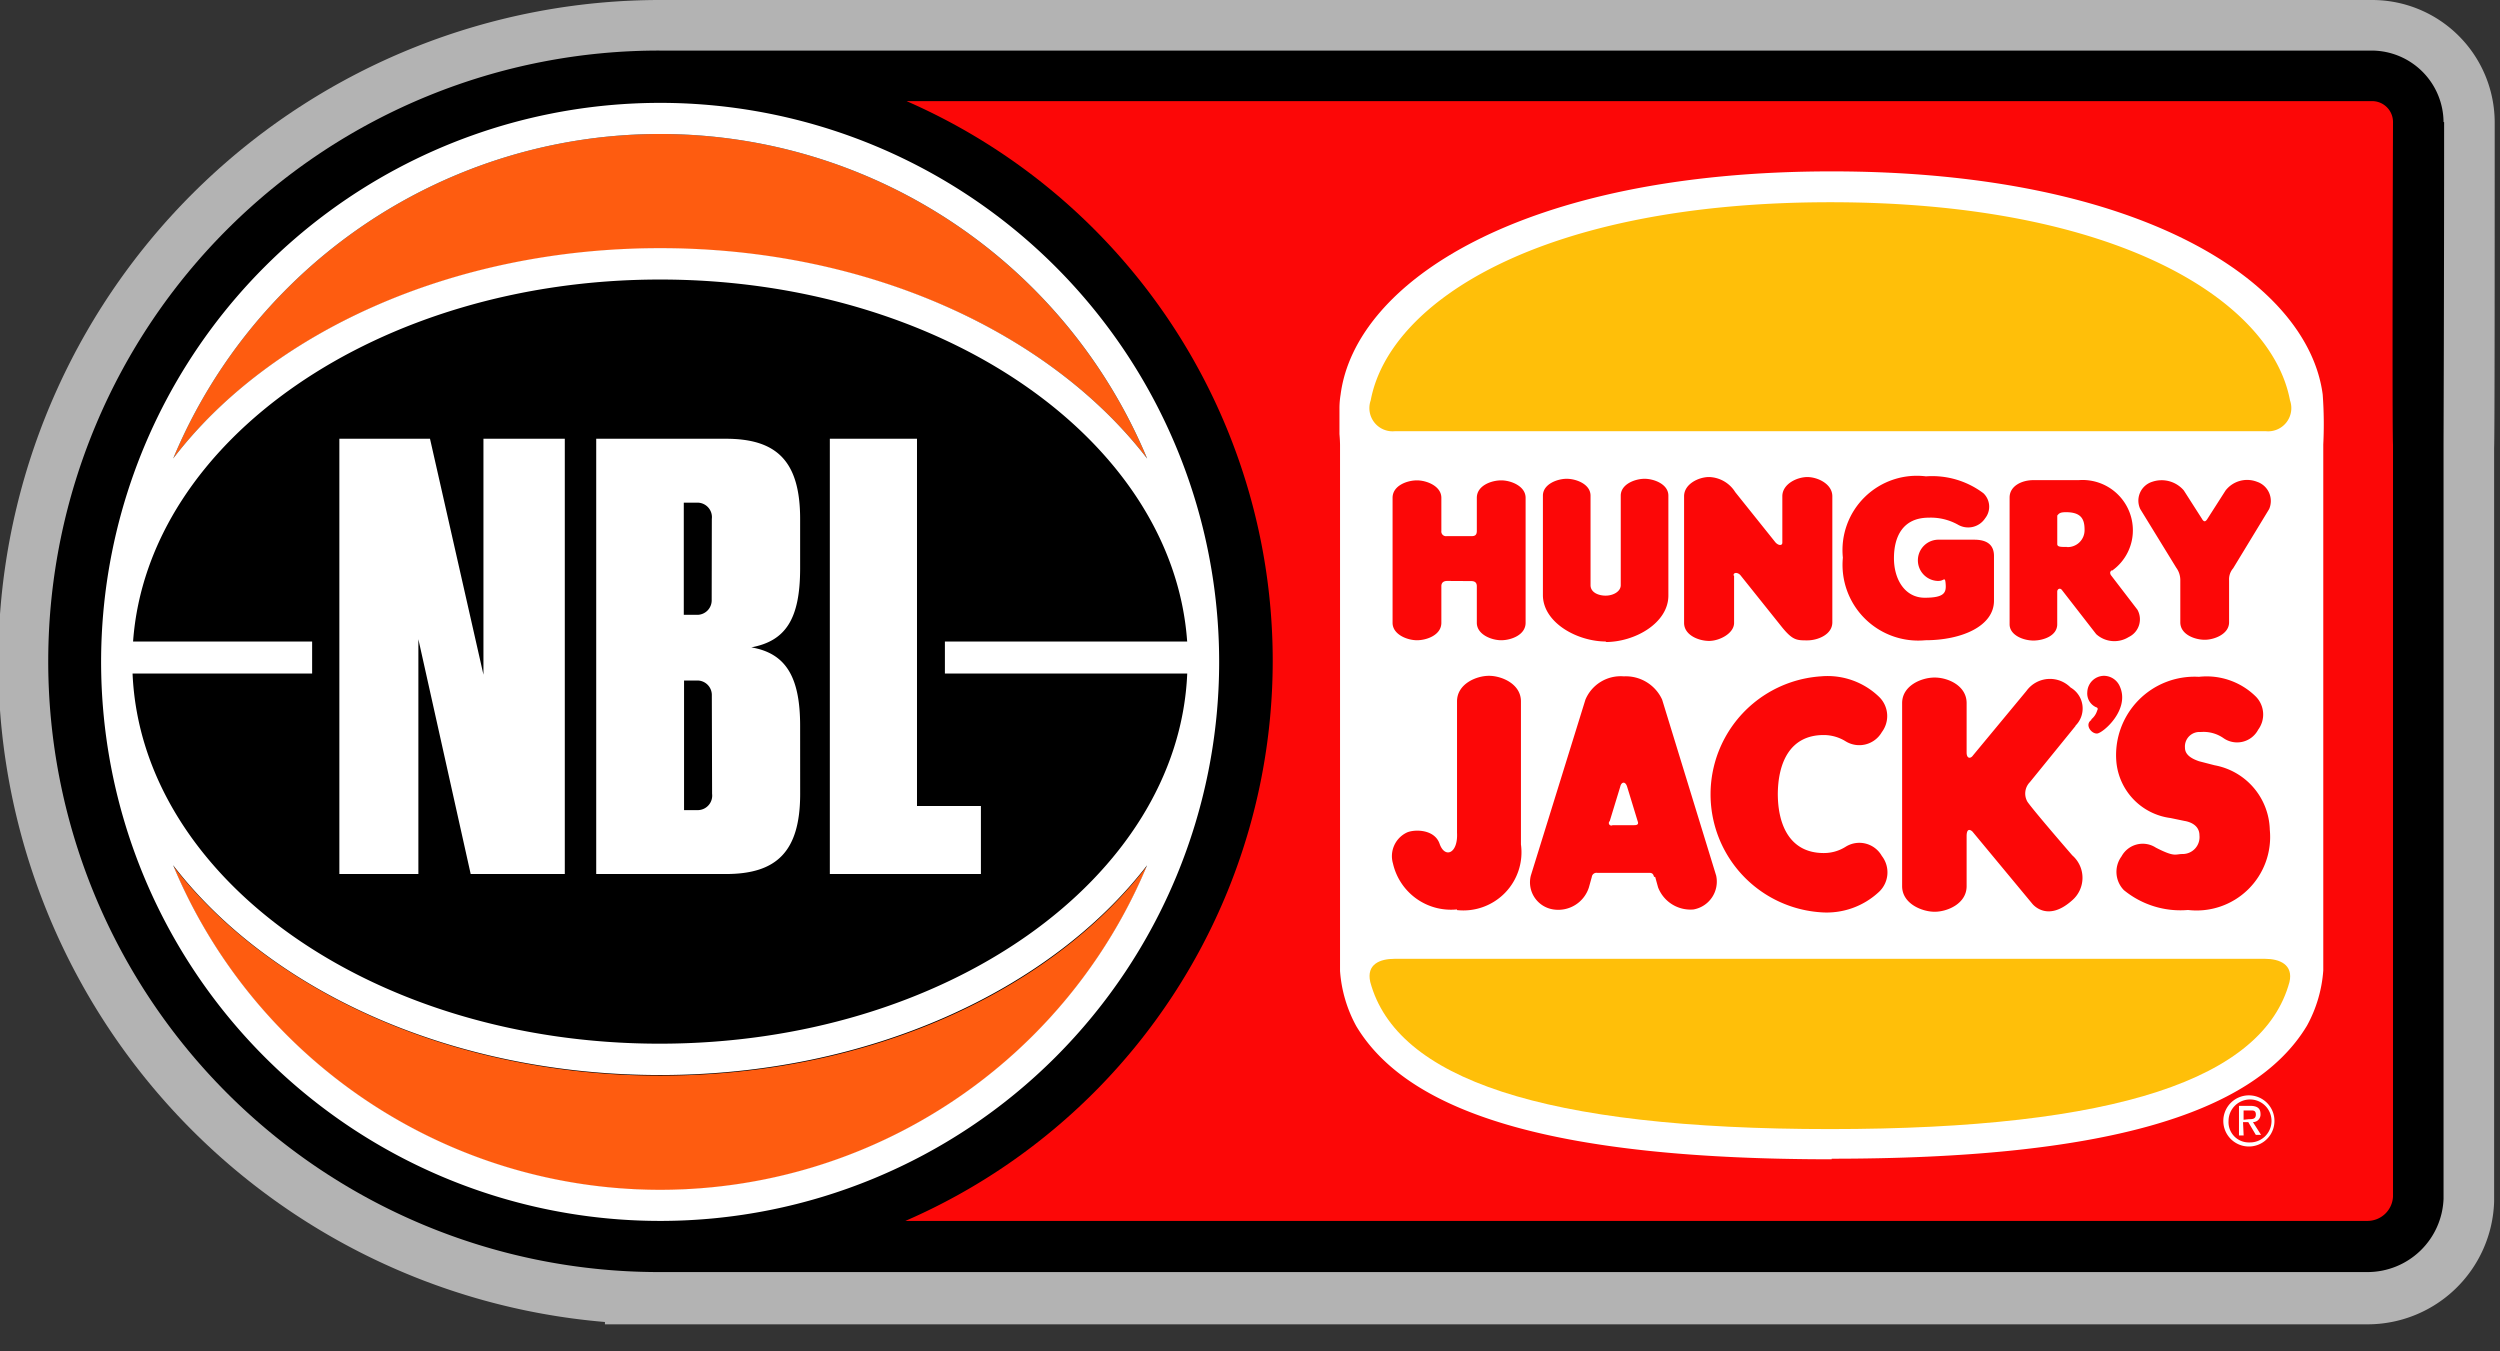
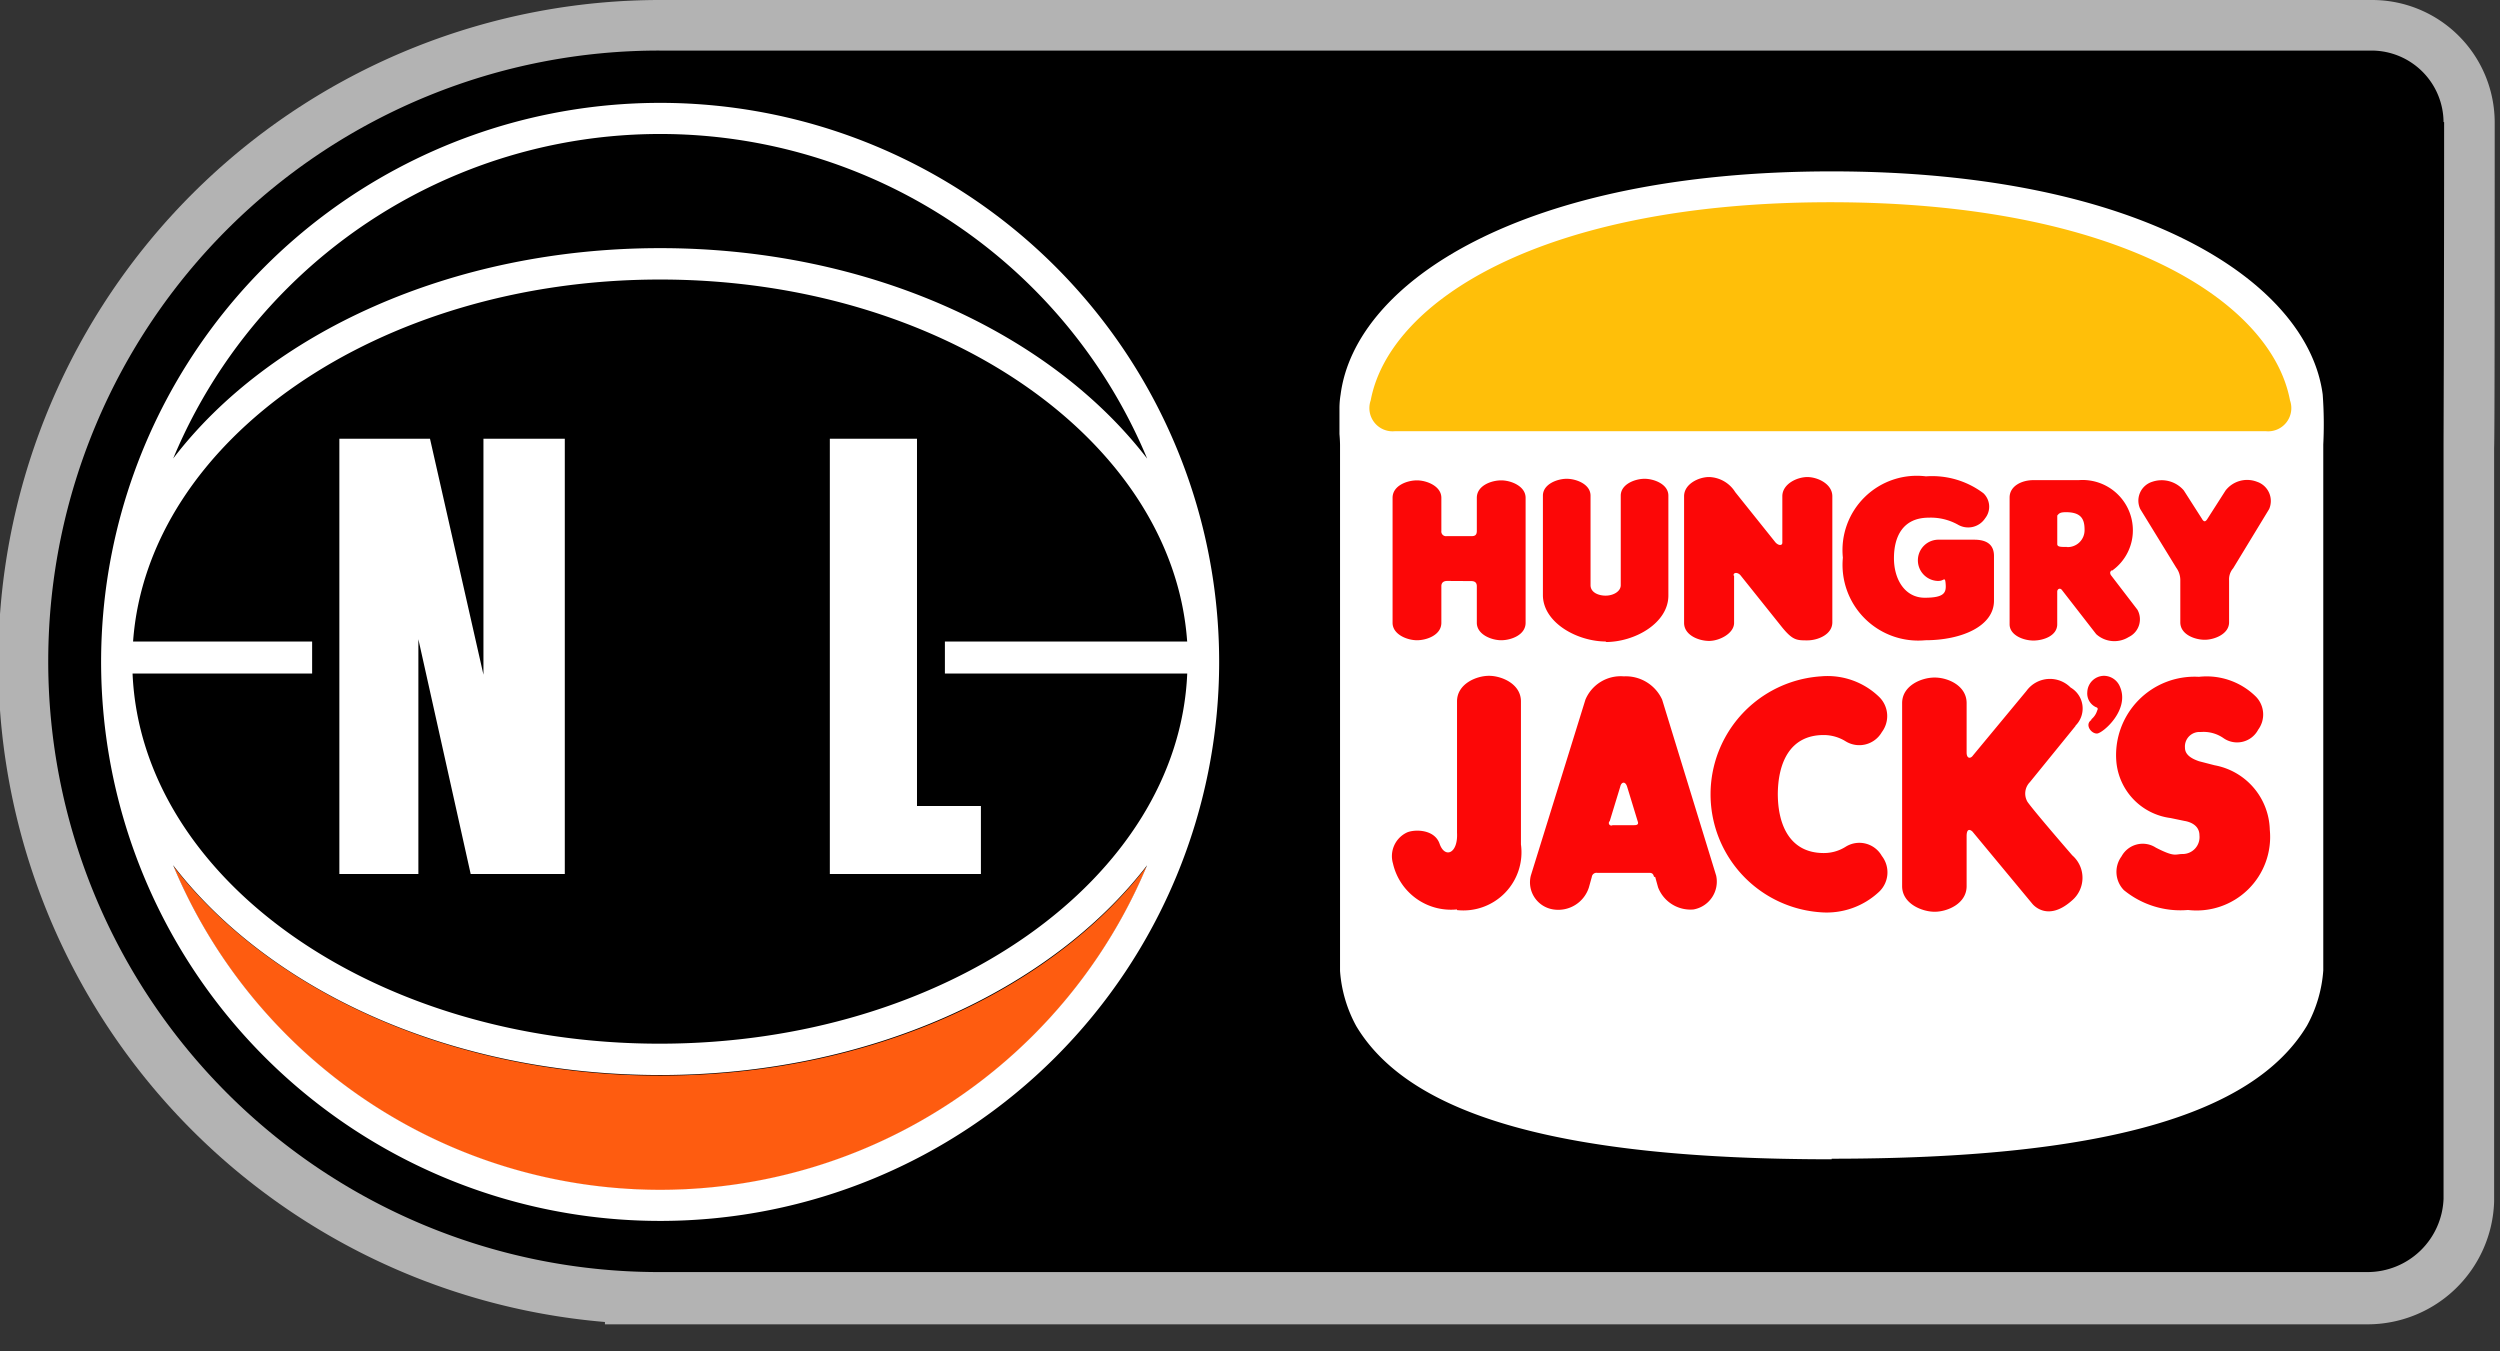
<svg xmlns="http://www.w3.org/2000/svg" width="74" height="40" viewBox="0 0 74 40">
  <rect x="0" y="0" width="74" height="40" fill="#333333" stroke="none" />
  <defs>
    <style>.a{fill:none;}.b{clip-path:url(#a);}.c{fill:#b3b3b3;}.d{fill:#fc0707;}.e{fill:#fe5c10;}.f{fill:#fff;}.g{fill:#ffbf09;}</style>
    <clipPath id="a">
      <rect class="a" width="73.843" height="39.201" />
    </clipPath>
  </defs>
  <g class="b">
    <path class="c" d="M73.843,3.712c0,3.733,0,9.374-.017,9.65V35.671a3.75,3.75,0,0,1-3.75,3.629H17.906v-.069A19.6,19.6,0,0,1,19.592.1H70.214a3.629,3.629,0,0,1,3.629,3.629" transform="translate(0 -0.1)" />
    <path d="M79.2,10.915A2.133,2.133,0,0,0,77.085,8.8H26.463a18.078,18.078,0,0,0-.172,36.156H76.947A2.253,2.253,0,0,0,79.2,42.788V20.5c0-.189.017-4.507.017-9.581" transform="translate(-6.871 -7.303)" />
-     <path class="d" d="M199.834,18.119a.619.619,0,0,0-.619-.619H155.834a18.078,18.078,0,0,1-.034,33.146h43.277a.757.757,0,0,0,.757-.722V27.666C199.817,27.373,199.817,23.245,199.834,18.119Z" transform="translate(-129.001 -14.507)" />
    <path class="e" d="M44.214,155.31c-6.175,0-11.559-2.511-14.414-6.21a15.618,15.618,0,0,0,28.829,0c-2.855,3.715-8.239,6.21-14.414,6.21" transform="translate(-24.674 -123.471)" />
-     <path class="e" d="M29.8,32.765c2.855-3.715,8.239-6.209,14.414-6.209s11.559,2.494,14.414,6.209a15.618,15.618,0,0,0-28.829,0" transform="translate(-24.674 -19.193)" />
    <path class="f" d="M50.494,34.347A16.547,16.547,0,1,0,33.947,50.894,16.547,16.547,0,0,0,50.494,34.347m-30.961,6.02c2.855,3.715,8.239,6.209,14.414,6.209s11.559-2.511,14.414-6.209a15.618,15.618,0,0,1-28.829,0M48.361,28.327C45.506,24.612,40.122,22.1,33.947,22.1s-11.576,2.511-14.414,6.227a15.618,15.618,0,0,1,28.829,0m1.187,5.418H42.376v.946h7.173c-.258,6.072-7.156,10.957-15.618,10.957s-15.343-4.885-15.6-10.957h5.315v-.946h-5.3c.43-5.951,7.259-10.716,15.6-10.716s15.171,4.747,15.6,10.7" transform="translate(-14.407 -14.755)" />
    <path class="f" d="M60.739,81.534v6.949H58.4V75.6h2.683l1.582,6.984V75.6h2.408V88.483H62.287Z" transform="translate(-48.355 -62.613)" />
-     <path class="f" d="M108.637,86.11c0,1.72-.705,2.374-2.2,2.374H102.6V75.6h3.836c1.5,0,2.2.654,2.2,2.374v1.462c0,1.5-.43,2.15-1.445,2.339,1,.172,1.445.843,1.445,2.322Zm-2.615-8.136a.43.43,0,0,0-.4-.482h-.43v3.32h.413a.43.43,0,0,0,.413-.447Zm0,5.229a.43.43,0,0,0-.413-.447H105.2v3.836h.43a.43.43,0,0,0,.4-.482Z" transform="translate(-84.952 -62.613)" />
    <path class="f" d="M142.8,75.6h2.58V86.471h1.892v2.012H142.8Z" transform="translate(-118.237 -62.613)" />
    <g transform="translate(39.648 5.074)">
      <path class="f" d="M245.069,58.841c-7.947,0-12.471-1.273-14.07-3.939a3.991,3.991,0,0,1-.482-1.634V37.7s0-.138-.017-.327v-.791a2.571,2.571,0,0,1,.034-.378c.43-3.32,5.367-6.605,14.535-6.605s14.1,3.285,14.535,6.605a12.059,12.059,0,0,1,.017,1.479V53.251a3.974,3.974,0,0,1-.482,1.634c-1.6,2.666-6.124,3.939-14.07,3.939" transform="translate(-230.5 -29.6)" />
-       <path class="f" d="M383.357,189.306c.1,0,.206,0,.206-.138s-.1-.12-.189-.12H383.2v.275Zm-.155.482h-.138v-.877h.327c.206,0,.31.069.31.241a.224.224,0,0,1-.224.241l.241.378h-.155l-.224-.378h-.155Zm.172.206a.636.636,0,1,0-.619-.636.6.6,0,0,0,.619.636m-.774-.636a.757.757,0,1,1,.228.541.757.757,0,0,1-.228-.541" transform="translate(-356.438 -161.252)" />
-       <path class="g" d="M249.3,170.14c8.514,0,12.832-1.5,13.606-4.352.12-.516-.292-.688-.722-.688H236.42c-.43,0-.843.155-.722.688.774,2.855,5.091,4.352,13.606,4.352" transform="translate(-234.786 -141.793)" />
      <path class="g" d="M249.4,34.9c-8.514,0-13.055,2.924-13.606,5.865a.687.687,0,0,0,.722.912h25.767a.687.687,0,0,0,.722-.912c-.55-2.941-5.091-5.865-13.606-5.865" transform="translate(-234.869 -33.988)" />
      <path class="d" d="M263.507,83.373l-.55-.86a.863.863,0,0,0-.929-.258.585.585,0,0,0-.361.808l1.066,1.737a.62.62,0,0,1,.12.361v1.256c0,.361.43.516.722.516s.722-.172.722-.516V85.179a.5.5,0,0,1,.12-.361l1.066-1.754a.6.6,0,0,0-.361-.808.808.808,0,0,0-.929.258l-.55.86c-.052.069-.086.069-.138,0m-3.285,5.934c-.206.138,0,.413.172.4s.98-.705.671-1.393A.516.516,0,0,0,260.6,88a.5.5,0,0,0-.5.482.447.447,0,0,0,.258.447c.069.017.052.069.034.1a.533.533,0,0,1-.172.258m2.89,5.642a2.641,2.641,0,0,1-1.927-.585.774.774,0,0,1-.069-1,.712.712,0,0,1,1.015-.258c.568.292.568.189.791.189a.5.5,0,0,0,.5-.55c0-.292-.258-.4-.447-.43l-.413-.086a1.847,1.847,0,0,1-1.6-1.668,2.321,2.321,0,0,1,2.443-2.511h0a2.073,2.073,0,0,1,1.686.585.757.757,0,0,1,.069.98.705.705,0,0,1-1.015.258,1.03,1.03,0,0,0-.688-.189.43.43,0,0,0-.464.464c0,.241.258.344.413.4l.464.12a1.993,1.993,0,0,1,1.634,1.909,2.177,2.177,0,0,1-2.425,2.374m-3.32-5.453L258.4,91.148a.483.483,0,0,0-.069.585c.206.292,1.325,1.582,1.325,1.582a.881.881,0,0,1-.017,1.342c-.74.654-1.17.086-1.17.086L256.7,92.61s-.172-.172-.172.138h0v1.479c0,.516-.568.757-.946.757s-.963-.241-.963-.757V88.808c0-.516.568-.757.963-.757s.946.241.946.757V90.27h0c0,.189.12.189.189.086l1.582-1.909a.859.859,0,0,1,1.307-.1.717.717,0,0,1,.138,1.135m-18.3,5.453a1.721,1.721,0,0,0,1.892-1.944V88.757c0-.516-.568-.757-.946-.757s-.946.241-.946.757v3.887c.034.619-.361.774-.516.327s-.774-.43-.98-.327a.774.774,0,0,0-.4.912,1.76,1.76,0,0,0,1.892,1.359m5.246-2.494h-.636a.074.074,0,0,1-.086-.12l.31-1.015c.034-.155.155-.172.206,0l.31,1.015c.034.086,0,.12-.1.12m.619,1.531.086.31a1.027,1.027,0,0,0,1.049.654.837.837,0,0,0,.671-1l-1.6-5.212a1.183,1.183,0,0,0-1.135-.688,1.132,1.132,0,0,0-1.135.688l-1.617,5.212a.811.811,0,0,0,.671,1,.952.952,0,0,0,1.049-.654l.086-.31a.138.138,0,0,1,.155-.12h1.548c.1,0,.12.052.138.12m3.664-2.46c0,.929.361,1.754,1.359,1.754a1.2,1.2,0,0,0,.654-.189.764.764,0,0,1,1.066.275.791.791,0,0,1-.069,1.049,2.265,2.265,0,0,1-1.737.619,3.5,3.5,0,0,1,0-6.984,2.192,2.192,0,0,1,1.737.619.791.791,0,0,1,.069,1.032.77.77,0,0,1-1.066.275,1.231,1.231,0,0,0-.654-.189c-1.015,0-1.359.843-1.359,1.772Zm-9.787-6.3c-.086,0-.172.034-.172.155v1.084c0,.361-.43.516-.722.516s-.722-.172-.722-.516v-3.7c0-.361.43-.516.722-.516s.722.172.722.516v.98a.138.138,0,0,0,.155.155h.74c.1,0,.155-.034.155-.155v-.98c0-.361.43-.516.722-.516s.722.172.722.516v3.7c0,.361-.43.516-.722.516s-.722-.172-.722-.516V85.351c0-.12-.069-.155-.172-.155Zm14.569,0a.611.611,0,1,1,0-1.221h1.032c.361,0,.585.138.585.482v1.324c0,.757-.963,1.17-2.03,1.17a2.24,2.24,0,0,1-2.443-2.443,2.2,2.2,0,0,1,2.46-2.408,2.517,2.517,0,0,1,1.7.5.55.55,0,0,1,.052.74.6.6,0,0,1-.808.189,1.651,1.651,0,0,0-.86-.206c-.774,0-1.032.568-1.032,1.2s.327,1.17.912,1.17.636-.155.619-.4-.052-.1-.189-.1m3.767-1a.5.5,0,0,0,.533-.516c0-.31-.1-.516-.55-.516-.172,0-.206.034-.258.1v.843c0,.086.1.086.292.086m1.324.688c-.069.052-.052.086-.034.138l.791,1.032a.581.581,0,0,1-.258.808.8.8,0,0,1-.963-.086l-1.015-1.307c-.052-.069-.138-.034-.138.052v.963c0,.344-.413.482-.705.482s-.705-.155-.705-.482v-3.75c0-.344.361-.516.705-.516h1.342a1.489,1.489,0,0,1,1.6,1.41,1.462,1.462,0,0,1-.619,1.273M245.842,87c.877,0,1.858-.568,1.858-1.376V82.668c0-.344-.43-.5-.705-.5s-.705.155-.705.5v2.649c0,.189-.224.31-.447.31s-.447-.1-.447-.31V82.668c0-.344-.43-.5-.705-.5s-.705.155-.705.5v2.941c0,.808,1,1.376,1.875,1.376m3.784-1.944v1.393c0,.31-.43.533-.74.533s-.74-.172-.74-.533v-3.75c0-.361.43-.568.74-.568a.946.946,0,0,1,.774.447l1.17,1.462c.086.12.224.138.224.034V82.685c0-.361.43-.568.74-.568s.74.206.74.568v3.733c0,.361-.43.533-.74.533s-.43,0-.74-.378l-1.238-1.548c-.069-.086-.206-.1-.206,0" transform="translate(-237.964 -73.07)" />
    </g>
  </g>
</svg>